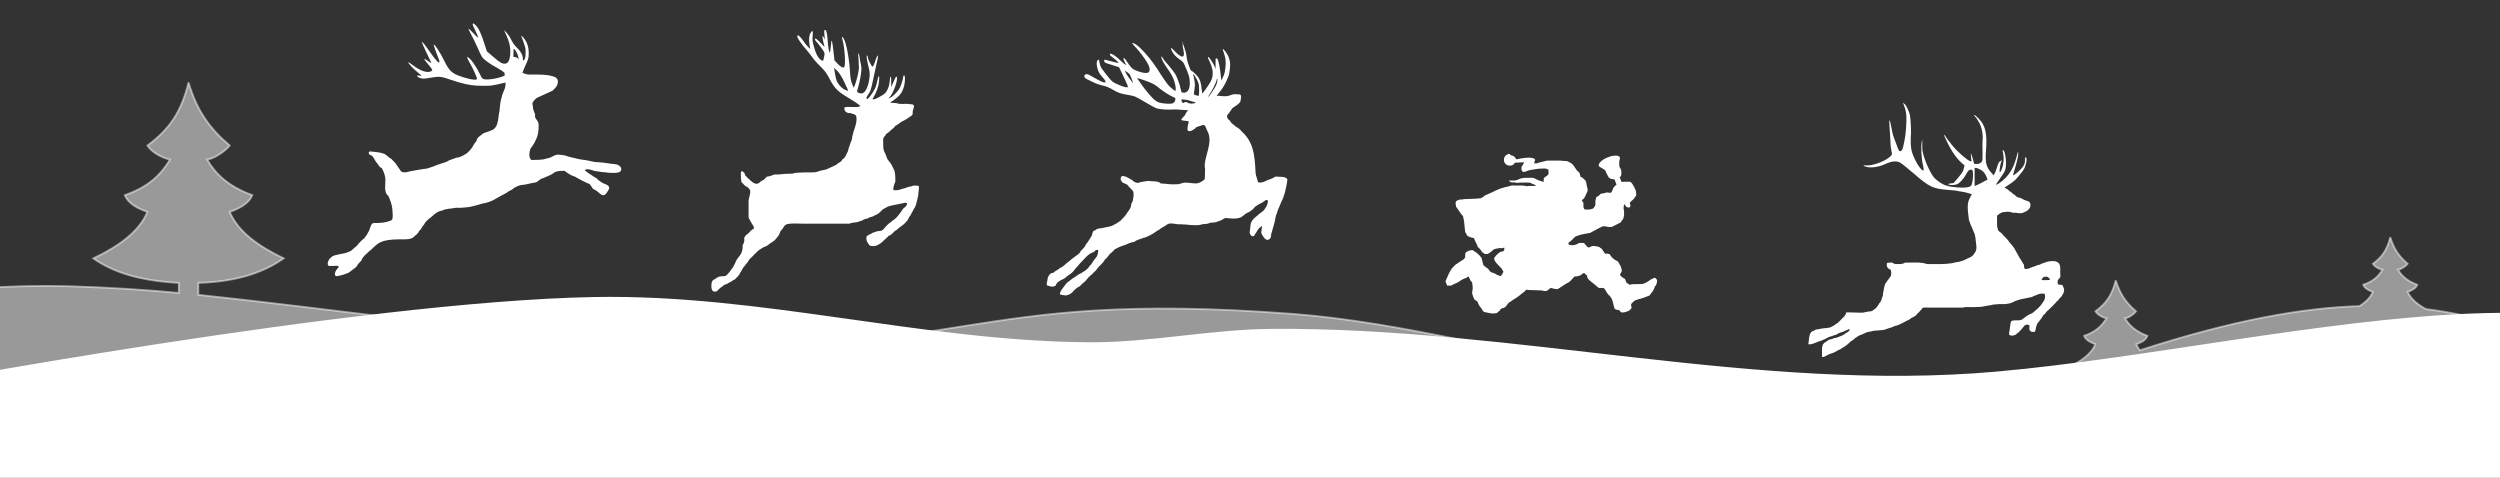
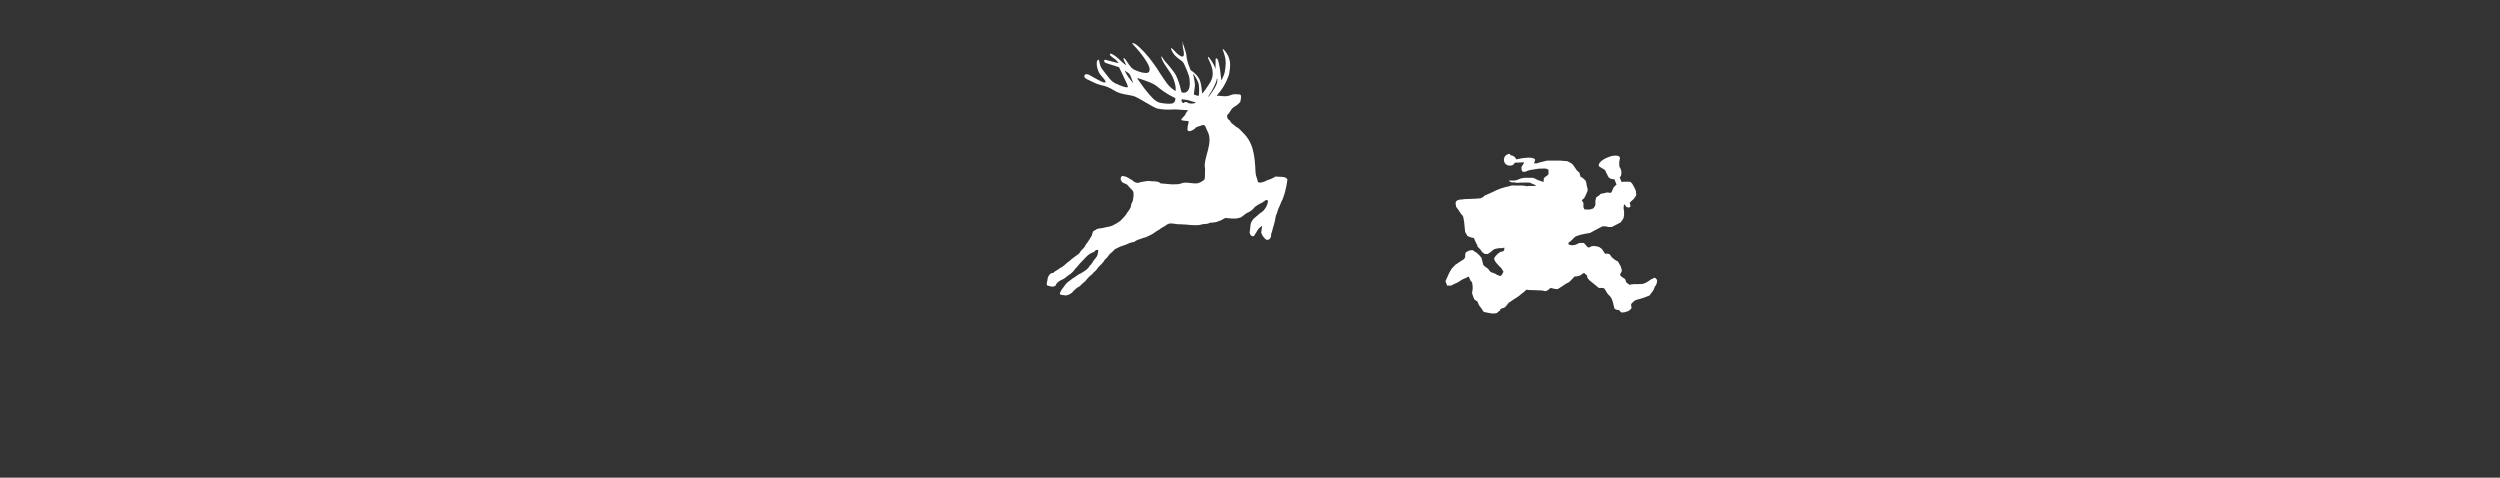
<svg xmlns="http://www.w3.org/2000/svg" id="Ebene_1" version="1.1" viewBox="0 0 1193.9 228.1">
  <rect x="0" y="0" width="1193.9" height="228.1" fill="#333333" stroke="none" />
  <defs>
    <style>
      .st0, .st1, .st2 {
        fill: #fff;
      }

      .st1 {
        isolation: isolate;
        opacity: .5;
      }

      .st1, .st2 {
        stroke: #fff;
        stroke-miterlimit: 3.6;
        stroke-width: .9px;
      }
    </style>
  </defs>
-   <path id="path3796-7" class="st1" d="M90,39.6c-3.3,13-8.3,21.6-19.6,29.9,1.8,2.9,6.5,5.8,10.8,6.7-4.4,7.3-10.3,13.1-21.6,17,1.6,4,6,6.3,10.8,8-4,9.5-13.7,16.4-25.8,22.2,8.4,5.9,20.4,10.6,40.8,11.7v4.8c-16-1.5-33.1-2.6-52.4-3.2-108.4-3.2-253.7,42.8-253.7,42.8l7.3,52.3,1966.6,5.1,6.8-64.9s-295.3,8.1-452.5,6.2c-66.9-.8-98-24.3-149-30.6-4-2.2-7.2-4.8-8.7-8.2,2-.7,3.9-1.7,4.6-3.4-4.9-1.8-7.5-4.3-9.2-7.2,1.4-.1,3.8-1.8,4.6-2.8-4.2-3.6-6.6-7.2-8.3-12.7-1.4,5.5-3.5,9.2-8.3,12.7.8,1.2,2.7,2.5,4.6,2.8-1.9,3.1-4.4,5.6-9.2,7.2.7,1.7,2.6,2.7,4.6,3.4-1.2,2.7-3.4,4.9-6.4,6.8-27.2.8-60.5,6.7-104.9,21.1-.7-.9-1.3-1.9-1.7-2.9,2.4-.9,4.6-2,5.3-4-5.7-2.1-8.7-5.1-10.7-8.4,1.7-.1,4.4-2.1,5.3-3.3-4.9-4.2-7.7-8.4-9.7-14.8-1.6,6.4-4.1,10.7-9.7,14.8.9,1.4,3.2,2.9,5.3,3.3-2.2,3.6-5.1,6.5-10.7,8.4.8,2,3,3.1,5.4,4-2,4.7-6.8,8.1-12.8,11,.6.4,1.3.8,2,1.2-147.8,36.8-267.6-18.8-372.7-26.7-159.8-12.1-154.9,23.4-313,13.2-73.9-4.8-149.1-16-209.5-22.3v-5.7c20.3-.6,32.4-5.9,40.8-11.7-12.1-5.8-21.8-12.7-25.8-22.2,4.8-1.7,9.2-4.1,10.8-8-11.6-4.2-17.6-10.2-21.6-17,3.3-.3,8.9-4.2,10.8-6.7-10-8.5-15.7-17-19.6-29.9Z" />
-   <path id="path3796" class="st2" d="M-47.6,185.6s217.5-41.2,331.3-43.3c79.7-1.5,155.8,20.9,235.6,21.6,29.7.3,58.6-6.2,88.3-6.4,116.1-.8,231.6,30.6,346,20.4,69.9-6.2,155.4-24.8,226.1-27.7,78.4-3.2,191.1,14.9,191.1,14.9l9.8,513-1423.3,5.1-4.9-497.8Z" />
-   <path id="path164427" class="st0" d="M225.7,11.7s0,0,0,0c0,.1.5,1.3,1.2,2.7,2,4.2,1.9,4.4-.7,1.6-1.3-1.4-2.4-2.4-2.5-2.3,0,0,.5,1.4,1.3,2.8.8,1.5,2.2,4.2,3,6.1s1.8,4,2.2,4.6c.8,1.2,3.9,3.5,7.2,5.2,1.5.8,2.8,1.7,3.5,2.3,0,.4.1.9.2,1.3-1.7,1.1-7.2,2.2-9.5,1.9-1.2-.2-1.4-.3-2.2-2.1-2.1-4.3-4.4-7.6-6-8.5-.5-.3-.5-.2,0,.9.3.7.9,1.8,1.3,2.5,1,1.7,3.1,6.2,3.1,6.9s-2.2.6-5.5-.4c-6.2-1.8-7.6-2.9-10.1-8.1-1.9-4-4.9-8.5-5.1-7.7,0,.3.6,2.1,1.4,4.1s1.5,3.9,1.4,4.1c-.2.9-1.8-.8-4.3-4.4-2.5-3.6-3.9-5.4-4.2-5.1,0,0,1,2.5,2.4,5.3,1.4,2.8,2.4,5,2.1,4.8-.2-.1-.9-.6-1.4-1-2.5-1.8-2.5-1.4.2,1.8,1.9,2.3,2,2.5,1.4,2.9-1.7,1.2-5.2.1-9-2.8-1.1-.8-2-1.5-2.1-1.4-.3.3,2.4,3.2,4.3,4.7,1,.8,1.9,1.6,1.9,1.7,0,.1-.4.2-1,0-1.3-.3-1.3.4,0,1,1.2.6,2.2.6,5.5,0,3.9-.7,5-.6,9.3.9q7.6,2.7,12.7,2.9c2.7.1,5.5.1,6.4,0,2.4-.3,5-.9,7.3-1.5.3,2.9-1.4,4.5-1.8,7-.8,2.2-.8,4.6-1.1,6.8-.5,2-.4,4.1-1.1,6.1-.3.9-1.2,2.5-2.4,2.8-1.6.8-3,1-4.4,1.7-1,1-2.9,1.8-3,3.4-.5.7-1.3,1.6-1.8,2.7-.6,1.1-1.6,2.2-2.7,3.2-1.3.8-3.3,2.2-5.1,2.2-1.9.8-3.4,1-4.8,2-1.9.7-4.1,1.2-6,2.1-1.5.4-2.7,1.2-4.9,1.3-2.2.4-4.2.6-6.4,1.1-1.2.3-3.1,1-4.4,0-.9-1.3-1.8-2.7-2.9-4.2-.7-.4-1.4-1.8-2.4-2.1-1.2-.8-1.7-1.8-3.2-2.2-1.7-.6-3.6-.7-5.4-.9-2.2-.6-1.8,1.7-.2,1.8,1.1.7,1.6,2.6,2.5,3.5.6.5,1.3,2.4,2.4,2.5.7,1.3,1.5,3.1,1.7,4.7.3,3-1,6.8,1.5,8.7.9,2.1,1.7,4.1,1.9,6.4,0,1.6.5,4.2-.3,5.1-2.5,1.2-5.5,1.5-8.6,1.4l-.8.3c-.9,1.1-1,3.1-2.1,4.5-.2,1-1.1,1.4-1.5,2.4-1.2.8-2.6,2.3-3.8,3.8-.8.6-1.7,1.5-2.7,2.3-1.6.8-3,1.2-5,1.5-1.7.5-3.8.5-4.8,2-.9.3-2.4,4.1,0,3.7,1.5.2,5.6-.9,3.2,1.5-.8.6-2.1,3.9.4,3.3,1.7-.3,3.3-.8,5-1.5,1.5-1.2,2.3-1.6,3.8-2.9.7-1.3,1.4-2,2.4-3,.6-1.9,2.5-3.2,3.5-4.2,1.7-1.3,3.2-3.2,5-4.2,2.2-1.3,6-1.7,9.3-1.7,2.4,0,5.5.2,6.9-.9,1.1-1.1,2.3-1.6,2.9-3.2,1.1-.6,1.4-2.3,2.3-2.9.8-1.9,2.7-3,4.1-4.2,1.1-1.1,2.6-2.3,4.5-2.5,1.5-1,4.5-.9,6.8-1.4,2.4.2,3.9-.2,5.9-.3,2.2-.4,4.4-1,6.6-1.7,1.8-.2,4.1-1.1,5.3-1.7,2.2-1.3,3.9-2.2,6.2-3.4,1-1,2.5-1.2,3.5-2.3,1.3-.7,2.4-1.4,4.1-1.5,2.2-.2,3.7-.8,5.7-1.1,1.7,0,2.2-1.7,4.1-2.1,1.9-.9,4-1.5,5.4-2.7,1.4-.9,3.2-.8,5-.8.9.8,1.8,1.3,2.8,1.9.7.5,2.4.8,3,1.4,1.4.7,2.1,1.2,3.2,1.7,1.1.5,1.7.9,2.9,1.3.4.6,1.1,1.4,1.6,2.3,4,1.6,4.5,6,7.7,0,.4-2-2.2-2.2-3.4-3-1.1-.7-1.8-1.1-2.6-2.1-.9-.3-1.7-1.1-2.6-1.6-.7-.4-2.1-1.3-3.1-2.3,1.1-.8,3.5-.1,4.5.4,3.9.6,11,1.7,12.5.3,1.6-1.7-.8-3.4-2.4-3.5-2.9-.2-5-.8-7.8-.9-2.6,0-4.3-.8-6.8-1.1-2.4-.2-4.5-.9-6.9-1.4-1.8-.6-3.1-1-5-1.1-2.7-.4-3.7,1.6-6,1.7-2.3.9-4.9.7-7.5.8-1.4-1-1.1-3.7-.5-5.3.5-.9,1.9-2.5,2.4-3.9,1.3-2.4,1.7-5.1,1.5-8.1-.2-1.7-2.3-2.9-1.6-4.1-.3-1.5-1.2-2.5-1.1-4.4-.7-1.5.3-2.3,1.1-3.2,1-1.1,2.8-1.4,3.9-2.1,1.4-.6,2.7-1.2,4.4-2,1.2-1.2,2.1-2,2.4-3.3.6-2.4-.9-3.2-2.4-3.6-2.9-.9-6.7-.8-10.2-.8-1.8.2-3-.4-4.2-.8.1-.5.7-1.9,1.4-3.5,1.5-3.2,1.6-3.6,1.6-6,0-3-.9-5.6-2.7-7.5-.7-.7-1.1-1-.9-.7,2,5.2,2.2,6.1,2.1,8.5,0,1.8-.3,2.6-.7,3-.6.6-.6.5-.6-.6,0-1.7-1.2-3.8-2.9-5.3-.9-.8-1.9-2.2-2.6-3.6-.6-1.3-1.7-2.9-2.4-3.6-1.3-1.5-1.3-1.4,0,1.3,1.5,3.3,2,5.6,1.9,8.6-.2,3.3-1,4.9-2.5,5-1.4.1-2.5-.5-5.8-3.4l-2.9-2.5-1.3-4c-1.5-4.7-2.7-7.3-4.2-8.6-.5-.5-1-.8-1-.8h0ZM245.5,23.4c0,0,.2,0,.3.2.3.3.9,1.3,1.3,2.2.3.8.5,1.7.6,2.6-.4-.8-1.5-1.3-2.5-1.2,0-.4,0-.8,0-1.2,0-2,0-2.6.3-2.6h0Z" />
-   <path id="path164433" class="st0" d="M393.8,14.3c-.2,0-.2.8-.1,2.3l.2,2.3-.5-1c-.4-.8-.5-.9-.6-.5-.1.4.5,3.6,1,4.9,0,.2-.7-.5-1.8-1.7-1.7-1.9-2.8-2.6-2.8-1.9s.6,1,1.3,1.9c.7.9,1.8,2.3,2.4,3.2,1,1.5,1,1.6.7,3.1-.4,2.4-.6,2.5-1.7,1.6-1.4-1.1-2.3-2.9-3.2-6.2-.7-2.4-.8-3.4-.6-5.3.2-2.6,0-2.8-1.1-1.1-.7,1.1-.8,3.9-.3,6.2l.3,1.3-1-.9c-.5-.5-1.6-1.8-2.4-3-1.5-2.1-2.5-3-2.8-2.5,0,.1,0,.5,0,.8.4,1,2.6,4.1,4.1,5.7.8.9,2,2.5,2.7,3.4.6,1,2.4,3.1,4,4.6,2.5,2.5,3.1,3.3,4.6,6.2,2.1,4.1,3.9,6,7.8,8.3,3,1.8,5.4,3.3,6.9,4.6-.7.4-1.5.6-2.4.5-1.6.1-3.7-.2-5.1.1-.6,1.6.7,3,2.8,2.8.8.4,1.9.4,2.5,1.1.6,1,.3,2.9.1,3.9-.2.9-.6,2.2-.9,3-.4,1-.5,2.1-.9,3.2,0,1.2-.4,2-.8,3-.5,1.6-.9,2.3-1.3,4.1-.8,1.5-1.3,3.2-2.7,3.9-.3,1.2-2,1.5-2.7,2.4-1.5.7-2.3,1.2-3.6,1.7-1.4.8-2.3.8-3.6,1.1-1.2.2-2.1.8-3.4.9-3.1,0-6.5,0-9.4.3-.9.5-2.5.3-3.8.4-2.1,0-3.7.5-5.8.3-.7.3-1.4.5-2.6.9-1.7-.1-1.9,1.5-2.9,1.8-1.2.4-1.4,1.3-2.6,1.7-1.6.3-2.8-1-3.6-1.7-1-.9-1.5-1.3-2.4-2.4.2-.9-1.9-2.9-2-1.1,0,1.5,0,3.7.4,4.6.8.5,1.4,1.9,2.6,2.1.6.7,1.3,1,1.5,2,.1,1.9-.9,3.4-.8,5.3v7.4c.7,1.3,1.3,2.6,2,3.6.3.4,1.2,1.7-.1,2-.8.5-1.7,1.7-2.1,2-.9.6-1.6,1.2-1.9,2.2.2,1.3,0,2.4-.7,3.2.2,5.2-2.6,5.5-3.6,8.7-.6,1.2-1,2.1-1.8,3-.4.7-1.2,1.7-2.1,2.6-.9,1.1-2.3.5-3.8.9-1.1.4-1.8,1.2-2.9,1.7-.9,1-.8,2.4-.7,3.9.3,1.1.7,1.8,2.3,1.5,1.1-.8,1.8-1.9,2.9-2.4.7-1,2-.9,2.9-1.7,1.2-.4,1.9-1.2,3.2-1.8.7-.8,2.1-2,2.3-2.9.8-.9,1.3-2.7,2.1-3.2.6-1,1.7-2,2.3-3.2.8-1,1.7-1.5,2.3-2.4,1-.6,1.6-1.8,2.7-2.4,1.1-.7,1.9-1.3,3.3-1.7,1.3-1,2.5-1.8,3.8-2.7.8-.9,1.8-2,2.3-3,.3-1.1.7-1.7,1.5-2.5.5-.8.8-1.7,2-2.2,2.1-.6,5.1-.3,7.6-.3h22.4c1.6-.8,3.5-.3,5-1.2,1.5-.2,2-1.3,3.6-1.2.9-.9,2.5-.7,3.3-1.5,1.5-.4,2.7-1.5,3.6-2.6.9-.7,1.7-1,2.9-1.7,1.3-.4,2.6-.7,3.9-.9,1.5-.3,2.9-.6,4.4-.9,1.8,0,0,2.2-.6,2.4-1,.8-1.4,2.1-2.3,3-.9,1.3-2,2.4-3.3,3.2-.7.8-2,1.3-2.7,2.3-1.2,1-1.6,2.5-3.3,2.6-1.5,0-2.2.5-3.5.9-.8.7-2.3.9-2.9,1.8-.2,1.3.2,2.7.9,3.3.4,1.3,1.7,1.3,3.2,1.2,1.3-.4,2.5-1.1,3.6-2.1.9-1,2.2-1.9,3-2.9,1.3-.1,2.3-2,3.1-2.3,1.2-.7,1.5-1.4,2.7-2.1.7-.6,1.8-1.2,2.5-2.3,1-.7,1.2-2.2,2.1-3.1.5-1.3,1.1-1.8,1.5-2.9.7-.9,1.1-2,1.3-3.1.4-1.1.5-2.5.8-3.2,0-1.6.5-3,.3-4.7-1.4-.3-2.9-.3-3.9.3-1.4,0-2.6.9-4.1,1.1-1.2.5-2.6.8-4.1.6-.3-1.6.5-2.8.9-4.2,0-2.1,0-4.7-.9-6-.5-1.2-1.3-2.8-2.3-3.8-1.1-1.2-1-2.5-1.8-3.8-.6-1-.8-2.2-.8-3.6.1-1.6-.5-3.6.9-4.5.6-1.5,1.5-1.3,2.4-2.4,1-1,1.8-1.3,2.5-2.4,1.1-.5,2.1-1.5,3.2-2.1.8-.4,1.8-.9,2.7-1.5.4-.6,2.1-1,2.4-2.1-.3-1.5.5-2.3.6-3.7,0-1.2-1.9-.8-2.9-1.1-1.7-.1-3.8.3-5.2-.3-1-.2-2.3,0-3.3-.4,1.1-.6,2.1-1.3,2.9-2,2.2-1.7,3.3-3.6,3.9-6.4.4-2.2.4-4.5-.1-4.5s-.4.9-.7,2c-.3,1.1-.8,2.7-1.2,3.6-.8,1.7-3.1,4.2-4.6,5l-1,.5.9-1.1c1.7-2.1,3.7-8.1,3.1-9.2-.3-.5-.4-.3-1.1,1.2-.4,1-1,2.2-1.2,2.7l-.4.9v-1.3c.2-4.1-.4-5.2-.7-1.5-.2,2.5-1.1,4.6-2.4,5.9-.7.6-3.3,2.1-4.8,2.7-.4,0-.7,0-1,0,0-.3.3-.7.6-1.2,1.3-2.1,2.3-5,2.5-7.3.3-2.9-.2-3.5-.7-.8-.2,1.2-.7,3-1.2,4.1-.9,1.9-3.2,5.1-3.7,5.1-.6,0-.5-1,.3-2,1.2-1.6,1.4-2.1,2.6-7.9.6-2.7,1.3-6,1.6-7.3,1.1-4.4.5-4.9-.8-.7-.4,1.3-.9,2.4-1.2,2.4-.4.1-2.1-3.3-2.2-4.2,0-.3-.1-.8-.3-1-.6-.9-.3,2,.5,5,.6,2.3.7,3.3.6,4.9-.4,4.1-1.7,7.4-3.3,8-1.1.4-2.9-.4-2.7-1.1.6-1.5,1.7-6.2,1.9-8.5.3-2.1.2-2.9-.1-4.3-.2-.9-.5-2.4-.6-3.3-.1-.9-.3-1.7-.5-1.8-.2-.1-.2.7,0,2.6.1,1.5.2,3.5.2,4.3,0,1.6-1.2,6.4-2,8.4l-.5,1.1-.8-1.9c-.6-1.6-.8-2.8-1-6.2-.4-6.3-1.8-13.7-3.1-15.6-.7-1.1-.9-.7-.4,1.1,1,3.4,1.5,11.6.8,12.7-.4.7-1.9-.1-3.4-1.8l-1.3-1.4-.5-4.6c-.3-2.5-.6-4.7-.8-4.8-.1-.1-.3.9-.4,2.4-.1,1.4-.3,2.8-.4,3.1-.3.9-.9-2-1.1-5.1-.2-3.3-.6-5.4-1.1-5.4h0ZM398.4,32.5s.7.6,1.6,1.5c1,1.1,2.1,2.8,3.3,5.4,1,2.1,1.8,3.8,1.8,3.9,0,.2-1.1-.2-2.1-.7-1-.5-2.9-2.6-3.4-3.9-.4-.9-1.4-6.1-1.2-6.3h0Z" />
-   <path id="path164436" class="st0" d="M909,49.1c-.2,0,0,.7.5,1.9.4.9.8,2.7.9,4.3.2,2.7-.3,9.4-.9,11.9-.2.8-.4,2-.6,2.8-.3,1.6-1.1,2.6-1.8,2.1-.4-.2-.8-1.3-2.8-6.8-.3-.7-.6-1.9-.7-2.7-1.2-6.3-1.6-6.9-1.2-1.6.2,2.1.3,5.1.4,6.7,0,1.6.3,3.6.5,4.5.4,1.6.4,1.6-.8,2.7-2.4,2.2-8.5,4.4-11.4,4.1-1.7-.2-1.5.2.3.7,2.3.6,6,0,8.8-1.3,3-1.4,5.2-1.7,7.1-.8.8.4,3.3,2.4,6.8,5.4,7.4,6.4,9,7.1,16.3,7.7,1.7.1,3.2.3,3.3.3,0,0,1.1.2,2.3.4,1.2.1,2.9.5,3.9.8.5.2,1.1.3,1.7.5,0,.1,0,.3-.2.5-.5,1-1.2,2.2-1.5,3.5-.5,2.9.1,5.7.4,8.4.4.7.6,2.1,1.1,2.8.4.9.8,1.9,1.2,2.9.9,1.6.8,3.6,1.1,5.6.3,1.6.3,3.4-.8,4.5-.3,1-1.8,2-2.5,2.2-1.3.5-2.4,1.3-3.8,1.6-1.2.5-3,.5-4.4,1-3.8.6-7.9.4-11.9.4-3.1-1.1-7-.6-10.5-.7-1.4,1-3.6.7-5.3.6-.4-.9-2.7-.6-3.4-.4-.2,1.5.2,2.7,1.5,3,.7.4.7,2.1.4,3.2-.6.8-1.4,2-2.2,3-.6.8-.9,1.8-1.1,2.9-.1,1.3-.5,1.9-.5,3.4-.5,1.1-.6,2.7-1.7,3.7-.4.8-1.2,2-1.8,2.5-.8.4-1.2,1.2-2.3,1.4-1.3,0-2.5.4-3.7.6-2.7.1-5.3-.2-8-.1-.2,1-.9,2-1.7,2.6-.9,1-1.6,1.7-2.6,2.6-1,.4-1.3,1.1-2.5,1.5-1.1.9-3.3.7-5,1-1.3.5-2.7.1-3.7,1.1-.9,0-1.6.9-1.9,1.8-.4,1.3-.5,3-.7,4.6,1.8.2,2.9-.6,4.4-1.1.6-.4,2-.5,2.6-1,1.3-.4,1.9-1,2.9-1.4,1.3-.3,2.2-.8,3.5-1.1,1.1-.8,2.1-1.1,3.3-1.4.6-.5,1.9-.7,2.5-1.2,1.3-.3-.2,1.7-1.1,1.7-.9.9-2,1.4-3.2,1.8-.8.4-1.7.7-2.8.8-.8.7-2.3.4-2.9,1.2-.9.7-2.2,1.1-2.4,2.3-.6,1.5-.1,3.6-.3,5.4,1.4.3,1.6-.5,2.6-.8,1-.7,2.6-.9,3.6-1.5,1.3-.9,2.7-1.2,3.9-2.2,1.5-.7,2.8-2.1,3.7-2.9,1.3-.6,1.9-1.7,2.8-2,1-1,2.3-1,3.6-1.8.7-.2,1.6-.9,2.8-.8,2.6-1,5.9-.2,8.4-1.5,1.2-.3,2.4-.7,3.3-1.2,1.3-.2,2.3-.8,3.3-1.2,1.3-.6,2.6-1.5,3.6-1.8,1.2-1.2,3.1-1.4,3.9-2.9.9-.6,1.3-1.4,2.1-2.1.4-1.2,1.9-.8,3.3-.8h16.2c2.1-.6,4.7,0,7.1-.3,2.2.1,4-.6,6.1-.8,1.4-.5,3.2-.4,4.7-.6,1.8.1,3.2,0,4.5-.3,1.4-.2,2.5-1.2,3.6-1.4,1.9-.8,4.1-.9,6.2-1.5,1.2,0,2-.9,3.2-1.1,1.1-.7,2.3-.7,3.7-.7.6.9.4,3-.6,4-.8,1.4-1.9,2.6-3.2,3.7-.9.8-2,1.9-3.2,2.2-1.4.6-2.5,1.7-3.7,2.5-1.2.8-3.5,0-5,.7-.7,1-.5,2.4-.8,3.6.1.9-.9,2.9.1,3.2.9.4,2.6.1,3.2-.7,1.6-1.1,2.6-2.6,3.9-4.1,1.1-.5,2.7-.5,2.1,1.4,0,1.6,1,1.9,2.5,1.8.8-.5.4-2.1,1-2.9,0-1,.9-1.6,1.3-2.3.6-.8,1.5-1.8,1.8-2.7,1.2-.7,1.3-1.7,2.6-2.6.6-.5,1.4-1.5,2.2-2.1.5-.9,1.4-1.2,1.8-2.1.8-.1,1-1.4,1.8-1.8.5-.4,1-1.6,1.4-2.2.4-1,.3-2.1-.3-3,0-.7-.7-.8-1.3-.8,0,0,0-.2-.2,0-.6,0-1.2-.2-1-1-.6-1.7,1.8-2.1,1.2-3.7-.2-2.2.7-5.5-1.8-6.3-1.1-.6-3-.2-4.1-.1-1.2.5-2.6.7-3.9,1.5-1.4.1-1.9.8-3.2,1-1.1.3-1.7.9-2.9,1-1.9.6-1.1-1.7-1.6-2.2-.7-1-1.2-2.1-1.9-3-.9-1.7-1.7-3-2.6-4.7-.8-.9-1.5-2.2-2.4-2.9-.8-1.6-2.5-2.6-3.4-4-.8-.8-2.1-1.2-2.1-2.5-.6-1.9-.1-4.1-.3-6.1,1.1-.8,2-1.8,3.5-1.7,1.4-.4,3.1-.1,4.1.3,1.8-.2,3.9.8,5.4-.3,1.3-.4,2.3-1.2,2.8-2.4.4-1,.2-2.4-1-2.8-.7-.2-1.9-.6-2.5-1-.9-.7-2.1-.6-3-1.2-.6-.8-1.7-1.2-2.5-2.1-1-.4-1.5-1.5-2.6-1.8-.2-.2-.4-.3-.6-.4.7-.5,1.3-.9,1.9-1.3,2.8-1.8,3.3-2.3,5.3-4.8,2.1-2.5,2.3-2.9,2.9-4.9.6-2,.5-3.6-.1-3.5-.1,0-.3.4-.2,1,0,2.1-.5,3.1-2.3,5-1,1-2.2,1.9-2.6,2.2l-.9.5.4-1.5c1.4-4.4,2-7.2,2.1-8.5,0-.8,0-1.5,0-1.5,0,0-.5,1.3-.9,3-.9,3.3-1.9,5.6-3.7,8-1.3,1.8-4.1,4.2-5.4,4.7l-.5.2c0,0-.2,0-.2,0l.5-.7c.3-.5,1.4-2.1,2.3-3.4,1.6-2.2,1.8-2.8,2-4.5.3-2.1-.1-5.9-.8-7.3-.6-1.2-.9-.7-.5.9.6,2.6.1,6.3-1,8.4-.2.4-.5.7-.6.6-.3-.3.3-4,.7-4.9l.4-.8-.7.4c-.8.4-1.1.9-1.8,3.3-.3.9-.7,2.1-1,2.6l-.5.9-1.1-1.2c-2.4-2.6-3-4.9-2.6-10.1.6-7.4,0-11.3-2.2-14.3-1.1-1.5-3.7-3.8-3.4-3.1,0,.3.4.7.7,1,.3.2,1,1.4,1.7,2.6,1.3,2.5,1.9,5.6,1.6,8.6-.1,1.1-.1,3.5,0,5.5,0,2,0,3.8-.2,4.2-.5,1-1.5,1.5-2.7,1.4h-1.1c0-.1-.7-2.6-.7-2.6-.4-1.4-.8-2.5-.9-2.5,0,0,0,.9.1,2,.3,2,.3,2-.4,1.8-1.6-.6-6.2-4.6-8.7-7.7-1.4-1.7-2.7-3.5-3-4-.6-1.1-1-1.2-.6-.2,2.7,6.1,5.2,10,8.3,12.8l1.3,1.1-.4,1.6c-.3,1.3-.8,2-2.6,4.2l-2.2,2.6-1.5.2c-1.2.2-1.3.2-.9.5.9.5,3.4.3,4.4-.3,1.3-.8,2.8-2.5,4-4.7.9-1.5,1.1-1.8,1.8-2,.4-.1.9-.1,1,0,.8.7.4,6.6-.5,7.6-.7.8-3,1.1-6.6.8-2-.2-3.7-.4-3.9-.5-.1-.1-.8-.3-1.4-.4-1.5-.3-4.8-2.5-6-4.1-2.3-3-5.4-10.6-5.4-13.6,0-.9,0-2.3,0-3.1,0-1.4,0-1.4-.2-.4-.5,2.8-.3,8.1.6,11.8.3,1.2.3,2.1.2,2.2-1,.3-3.4-3.3-5-7.3-.8-1.9-1-3.3-1.1-5.8,0-1.8,0-3.3,0-3.4.3-.3,0-8.1-.4-9.9-.3-1.5-1.7-4.6-2.4-5.2,0,0-.2-.1-.2-.1h0ZM943,80.2h.8c1.3.3,3.1,1.3,3.8,2.3.6.8,1.7,3.1,1.5,3.3,0,0-1.3.7-2.8,1.5s-2.9,1.4-3.1,1.5-.3-1.1-.2-2.6c0-1.4,0-3.4,0-4.3v-1.7c-.1,0-.1,0-.1,0ZM959.8,91.1h0s0,0,0,0ZM977.2,132c.8.3,1.6.7,1.8,1.7-1.3,0-3,.2-4.1,0,.4-.7.9-1.8,2-1.5h.4c0-.1,0-.1,0-.1h0ZM969,154.8c.2,0-.2,0,0,0Z" />
  <path id="path164444" class="st0" d="M565.1,20.1c-.2,0-.3.3-.3.9,0,.5,0,1.6.3,2.6.5,2.4.4,3.5-.6,3.4-.7,0-2.4-1.3-3.6-2.7-1.7-1.9-2.2-1.7-1.1.3.8,1.5,1.6,2.3,3.3,3.6,1.7,1.2,1.9,1.4,2.4,2.4,2.3,5.1,2.7,6.3,2.7,9.4,0,2.9-1.4,4.7-3.5,4.2-.5-.1-.5-.2-.9-1.8-.4-2.1-1.4-4.8-2.3-6.6-.6-1.2-3.5-4.8-5.1-6.5-.2-.2-.6-.8-.9-1.3-.6-1-1-1.4-.9-.7.1.9,1.1,2.8,2.5,4.8,2.5,3.5,3.4,5.3,4,7.8.4,1.4.5,3.6.2,3.5-.3,0-2.4-1.7-3.2-2.6-.7-.7-3.2-4.3-5.7-8.3-.7-1-2.2-3.2-3.5-4.8-3.2-3.9-6.2-6.7-7.6-7.1-.8-.2-.7.1.1,1,3.8,3.9,7.5,9.3,7.6,11.1.1,1.8-.5,2.3-2.4,2.1-1.3-.1-2.8-.6-4.7-1.4-1.3-.6-1.8-1.1-4-4.4-.9-1.3-1.2-1.5-1.4-1,0,.2.4,1.3,1.1,2.6l.3.5-.6-.3c-.3-.2-1.2-.9-1.9-1.6-1.6-1.6-2.9-2.6-4-3.2-.9-.5-1.3-.5-1.4,0,0,.4.8,1.1,2.1,2,.8.5,2.5,2.3,1.9,2.1-.1,0-1.2-.3-2.5-.6s-2.6-.7-3-.8c-.7-.2-.8-.3-1.1,0-.2.2-.2.3,0,.7.2.6,0,.5,4.2,1.8l2.8.9,1.6,3.3c2.3,4.7,2.7,5.8,2.6,6.1-.2.5-1.7.1-3.9-.8-3.4-1.4-3.6-1.6-6.3-5-2.1-2.6-2.5-3.2-2.9-4.3-.2-.7-.5-1.6-.5-1.9,0-.9-.4-1.2-.8-.8-.9.9-.4,4.2.9,6.4.2.4,1,1.3,1.7,2.1,1.2,1.4,1.5,2,.8,2.2-.5.1-2.3-.7-4.9-2.2-1.4-.8-2.8-1.6-3.1-1.7-.8-.2-1.6,0-1.7.5-.3.9.2,1.5,2.6,2.5.8.4,1.9.9,2.5,1.2.6.3,1.8.7,3,1,2.3.5,3.6,1,5.9,2.4,2,1.2,3.5,1.7,6.7,2.2,1.3.2,2.9.6,3.4.8.6.2,2.9,1.5,5.1,2.8,2.2,1.3,4.5,2.6,5.1,2.8,1.5.5,5.3.8,7.7.6,1.6-.1,2.5,0,6.6.3h.9c-.5.7-1.1,1.3-1.3,2-.5,1.1-1.6,1.5-2,2.6.7.7,2.7.3,3.6.8-.2,1.4-1,3.2-.4,4.5,1.6.5,2.5-.7,3.3-1,.5-1.1,2.1-1.1,3.2-1.6,2-.9,2,1.3,2.7,2.5,3.4,5.8-2.2,13.2-1,18.3-.1,1.6,0,3.2-.2,4.9-1,1-2.7,2-4.2,2-2,0-4.2-.6-6-.3-.9.2-2.1.8-3.5.7-2.4.2-4.8-.3-7.3-.4-1.1-1.3-4-.9-6.1-1.2-1.3.1-2.1.4-3.7.6-1.5.9-3.3-.3-3.8-1-1.3-.5-2.4-1.7-3.9-1.8-1.6-.9-2,1.7-1.3,2.1.3,1.2,1.9,1.2,2.9,2,.5.6,1.4,1.7,2.3,2.5.9.8.7,2.7.4,4.3,0,1.2-.6,1.4-.9,2.5,0,2.1-1.7,3.4-2.5,4.9-.5.8-1.7,1.9-2.4,2.7-1.3,1.2-3.1,2-4.2,2.6-1.2.5-3.3.7-4.6,1.1-1.4.2-2.8.2-3.3,1-1.4.2-1.4,1.2-1.8,2.6-.9,1.5-1.8,3-3,4.5-.6,1.7-2,2.1-2.7,3.6-.7,1-2.2,1.7-3.1,2.5-1.2.8-1.5,1.4-2.9,2.3-1.1.9-2.1,2.1-3.5,2.6-1.1,1-2.4,1.4-3.2,2.3-1.6,0-2.2,1.3-2.7,2.5.2,1.1-1.4,3.7.5,3.7,1,.5,3.4.7,3.6-.8.7-1.2,1.8-1.7,3.1-2.3,1.1-.4,2.3-1.8,3-2.1,1.3-.9,2.3-1.8,3-3,.8-.7,1.7-1.9,2.4-2.7,1-.9,1.7-1.9,2.8-2.9,1-1.1,2.5-2.1,3.8-2.4.5-1,2.6-1.8,1.8.4-.1,1.6-.9,2.3-1.7,3.3-1,1.2-1.2,2.2-2.2,2.9-.4,1-1.9,2.2-2.6,2.6-1,.7-2,1.3-3,1.7-.8.8-2.3,1.5-3,2.1-1,.9-2.1,1.3-3.1,2.7-1,1.6-1.9,2.2-2.5,3.9-.5,1.2,1.6.9,2.8,1.2,1.6-.2,2.9-1.1,3.8-2.3.8-.8,1.6-1.5,2.8-2.1.8-.7,1.6-1.7,2.6-2.3.9-1.2,2.1-2.6,3.3-3.4.9-1.2,2.1-1.8,2.6-2.9,1.1-1.4,2.6-2.3,3.5-4.1,1.2-.8,1.7-2.1,2.8-3.1,1-.5,1.6-1.9,2.7-2.2,1.7-1,3.2-1.4,4.9-2,.8-.5,2.4-1,3.7-1.2,1.3-1.1,3-1.3,4.3-1.9,1.4-.2,2.3-.9,3.5-1.4,1.2-.5,2.7-1.9,4.2-2.6.7-.8,2.5-1.4,3.5-2.3,1.8-1.3,4.3,0,6.4-.2,3.3,0,6.9.9,9.9.2,1.3-.6,3,0,4.2-.9,1.2-.1,3.3-.1,4.4-.9,1,0,2.1-1.1,3.1-1.4,2.1.1,4.3.6,6.3,0,1.7-.2,2.4-1.5,3.8-2.3,1.6-.6,3-1.7,4.1-3.1,1-.7,2.1-1.4,3.6-2.1.7-.4,2.3-2.1,2.5-.4-.2,1.9-1.2,3.2-2,4.3-1.1,1-1.9,1.3-3.1,2.5-1,.9-2,1.4-2.6,2.7-.9,1.2-.6,3.4-1,5-.3,1.2,1.6,3.5,2.6,1.1.8-1,1.2-2.5,2.5-3.3,1.4-1.8.4,1.5.4,2.6.4,1.4,1.3,2.3,1.8,2.9,1.4,1.4,3.2-.1,2.9-2,.3-1.1.8-2.4,1-3.5.6-1.8,1-3.7,1.3-5.5.7-1.4.9-3,1.6-4.2.5-1.1,1-2.6,1.6-3.6.4-1.3.9-2.3,1.2-3.7.5-1.9.9-3.8,1.1-5.9-1.1-1.6-3.7-1-5.6-1.3-.8.5-2.6,1.4-3.9,1.7-1.1.7-3.6,1.7-4.6.9-.2-1.5-1-2.8-1.1-4.4-.4-9.4-1.3-14.8-6.5-19.6-1-1.2-1.7-1.8-2.9-2.4-.8-.9-2.6-1.7-2.8-2.9-.9-.3-2.3-2.3-.7-3.3.9-1.1,1.3-2.4,2.6-3.2.9-.6,2.8-1.7,3.1-2.8.1-1.4,1.1-3.7-1.4-3.2-1.8-.4-2.8.2-4.1.6-1.7.6-3.9,0-5.9,0,.2-.2.4-.5.6-.7,2.1-2.4,3.7-5.1,4.8-8,.6-1.4.7-2,.9-3.9.3-2.6.2-3.7-.5-5.7-.7-1.9-2.8-4.6-2.9-3.8,0,0,.2.8.5,1.5.3.7.6,2.1.8,3,.2,1.5.2,1.9,0,4.2-.3,2.1-.4,2.8-.9,3.9-.3.7-.7,1.5-.8,1.8l-.3.4v-.4c0-.2-.1-1-.2-1.7-.3-3.3-1-7.2-1.6-8.1-.3-.5-.8-.4-.9,0,0,.2,0,1.3,0,2.5,0,1.2,0,2.3,0,2.3,0,0-.1-.2-.2-.6-.5-1.6-3-5.5-3.4-5.2-.2.1.1,1,.8,2.3,1.2,2.5,1.7,4.8,1.3,7.1-.3,1.6-.9,2.7-3.3,6.1-1.1,1.6-1.5,2-1.6,1.8,0-.2-.2-1.3-.3-2.5-.3-2.5-.8-4.2-1.8-5.4-.7-1-2.5-2.6-3-2.8-.2,0-.4-.3-.5-.5,0-.2-.4-.9-.6-1.6-.7-1.7-1.1-3.3-1.3-4.9,0-.9-.4-2.2-.8-3.4-.4-1.1-.8-2.3-.9-2.7-.1-.4-.3-.6-.4-.6h0ZM569.9,35.4c0,0,.4.3.6.8,1,1.4,1.8,3.1,2,4.2.2,1.1.2,4.8,0,5.2,0,.2-.3.2-1,0-.5-.1-1-.3-1.2-.4-.2-.2-.2-.6.1-2.3.3-1.9.3-2.2.1-3.8-.1-1-.4-2.2-.5-2.7-.2-.5-.2-1-.2-1h0ZM537.1,33.7l1.1.7c1.2.8,1.4,1,2.2,3.2.9,2.3.9,2.4,0,1.2-.5-.6-1.3-1.7-1.8-2.4-.5-.7-1-1.7-1.2-2.1l-.3-.7ZM581.4,37.6c0,0,0,.5-.1,1.5q-.3,1.6-1.9,4c-1.4,2.2-2.3,3.3-2.5,3.1,0,0,.2-.4.5-.8,1.2-1.5,3.5-6.1,3.6-7.2,0-.3.1-.5.3-.6,0,0,0,0,0,0h0ZM543.3,37.3c.2,0,4.4,1.4,6.2,2.2,1.8.8,2.3,1.1,4.5,2.9,1.9,1.5,4.3,3,6,3.8,1.3.6,1.4.6,1.3,1.2,0,.9-.6,1.7-1.4,2-1,.3-4.5.1-6.2-.4-2-.6-3.7-2.3-7.3-6.9-1.9-2.5-3.4-4.8-3.3-4.8ZM564.4,47.4l1.4.2c.8,0,2,.3,2.8.6.8.2,1.7.5,2,.6.7.2.5.4-.7.6-1.1.2-2.1,0-2.8-.4-.6-.4-1.2-.4-1.6,0-.2.3-.3.3-.7,0-.5-.3-.6-.5-.5-1.1v-.5c0,0,0,0,0,0Z" />
  <path id="path5001" class="st0" d="M721,73.5c-1.5,0-2.8,1.2-2.8,2.8s1.2,2.8,2.8,2.8,1.9-.6,2.4-1.4c1.6,0,3-.2,4.5-.2l-.7,1.3-.6.9v.7c0,2.2,1.3,1.9,3.1,1.1.6-.3,2.3-.5,2.3-.5l2.4-.4c.8-.1,2.1-.1,2.4-.1h1.4l.7.3s.6,0,.6.5v1.9l-.9.9-.8.4-.6.9v1.5c0,0-2.5-.8-2.5-.8,0,0-.2-.1-1.1-.5-.9-.3,0-.3-1-.5-1.1-.2-.2-.2-1.1-.2s-1.1,0-1.7,0-1.4,0-1.7,0c-.3.1-1.8.2-2.3.5-.5.3-1.5.6-1.5.6l-1,.2h-2.7c0-.1,0,.3.4.5.3.1.9.4.9.4h1.4c0,.1,1.5.3,1.8.2.3,0,.7-.1,1-.1s1.6,0,1.9,0,1.2-.1,1.7,0c.5,0,1,0,1.3.2.3.1,1,.5,1,.5l.9.3.7.6h-3.8c0,0,.4.3-1.2,0-1.6-.3-3.5-.2-3.5-.2,0,0-1.5,0-1.9,0-.3.1-.7-.3-1.7.1-1.1.4-1.1.3-2.4.6s-2.9.9-2.9.9c0,0,.3,0-.3.1-.6.2,0,0-.7.3-.8.3-.9.4-1.5.7-.6.3-2.4,1.1-2.6,1.2-.3.1-2.1.9-2.1.9l-.6.6-1.3.7-2.6.2-5.4.2s-.5.2-1.1.2,0,0-.8,0c-.8.1-1.7.7-1.7.7l-.4.9.3,1.9s1.1,1.4,1.3,1.8.5.7,1,1.5c.5.7.9.7,1.1,1.6.2.9.3,1.8.4,2.1,0,.3.5,5,.5,5l1.1,1.9,1.7.7,1.4.3.4,1,.7,1.5.7,1.3h-.3c0,0,1.7,1.8,1.7,1.8l.7,1.1,1.3.9h1.4l1.5-1,1-.9s.7-.5,1.3-.6,1.5-.3,1.8-.3,1.5,0,1.5,0l.8-.3v1.1c.1,0-.5.7-.5.7l-1.4.3-1.1.8-.7.7s-.3.3-.7.8c-.3.5-.5.8-.5.8l.3,1,.7,1.1,1.6,1.7s1,.9,1.1,1.2c.1.3.8,1.3.8,1.3l-.4.9-.7,1s-.2.2-.5.2-1.1-.5-1.4-.5c-.3,0-.1-.2-.8-.5s-.9-.4-.9-.4l-.9-.3s-.7-.3-1-.7l-.7-1-.8-.6-.7-.5-.8-.7-.5-1.9-.4-1.6-.6-.7-.6-.7s0,.1-.5-.4l-.6-.6-1.2-.7-.5-.5h-.9l-1.1.2-1.3.7-.4.5v.5c-.1,0-.1.9-.1.9v.6l-.6.9-.7.4s-2.9,1.9-3.3,2.2-1.9,2-1.9,2l-1.2,2.1-1.7,3.8.8,2.1h1.9c0,0,1.3-.7,1.3-.7,0,0,1.7-.7,2-.9.3-.2,1.9-1.3,2.2-1.4s2.1-.9,2.1-.9c0,0,.6-.9,1,0,.4.9.7,1.6.7,1.6l.7.7s0,0,.1.7c.2.7.2,2.2.2,2.4s-.3,1.9-.3,2.1.9,2.8,1.2,3.1,1.3.8,1.3.8c0,0,.5,1.2.8,1.8.3.6.6.7,1.1,1.5.5.8.9,1.5,1.2,1.7s2.3.5,2.7.6c.3,0,1.2.3,1.5.2.3,0,2.1,0,2.3-.4s1.1-.9,1.1-.9c0,0,.2,0,.3-.6.1-.5,1.7-.8,1.7-.8,0,0,.6-.2,1.1-.9.5-.7,1.3-1.6,1.3-1.6,0,0,.9-.5,1.4-.9s.7-.5,1.5-1c.7-.5,2.1-1.3,2.4-1.7.3-.3,1.8-1.4,1.8-1.4l.9-.8s-.1-.5.7-.3,3.6.1,4.3.2,2,0,2.8.1c.7.2,1.5.5,2.2.2s1.5-1.1,1.5-1.1l.4-.3,1.7.4s1.5.3,1.8.1c.3-.2,2.8-1.7,3.1-2,.3-.3,1.3-.8,1.3-.8,0,0,.5-.1.9-.5.5-.3,1-.9,1-.9l1.7-1.8h.9c0,0,.9-.2.9-.2,0,0,.8-.2,1.1-.4.3-.2,1.1-.9,1.1-.9h.8l.5.6.7.5s-.1.5,0,.8.5.9,1.1,1.5c.7.5,4.4,3.6,4.4,3.6h.9s1.5,0,1.7.2c.3.3,1.1,1.7,1.4,2.2.3.5.3.5.7.9.3.4.2,0,.7.7.5.7.7,1,.7,1,0,0,.7,1.6.8,2.4.1.8.7,2.6.7,2.6l1.1.5h.9c0,0,.5.5.5.5l.6.7h1.3c0,0,1.9-.5,2.4-.8.5-.3,1.3-1.3,1.3-1.3l-.2-1.1s-.3-.7.4-1.3c.7-.7.9-.8,1.2-1.1.3-.3,3.4-1.1,3.4-1.1,0,0,3.9-1.3,4-1.6,0-.3.2-.4.9-1.3s.8-1.1.9-1.5c.1-.3.4-.9.5-1.2.1-.3.5-.5.6-.9l.4-1v-1.1s.5.3,0-.3-.7-.8-.7-.8c0,0-.6-.3-.9,0-.3.3-1,.5-1,.5,0,0-1,.6-1.5,1-.5.4-1.1.7-1.9,1s.2.1-1,.3c-1.2.1-2.9.1-2.9.1,0,0-.3,0-1.1,0-.9,0-2.1.3-2.1.3l-1.5-1.1s-.3-.5-.3-.8c0-.3-.4-.9-.4-.9l-1.4-.9-.8-.8s-.3,0,0-.6c.2-.6.9-1.4.7-2-.2-.6-.5-1.7-.5-1.7l-1.3-2.3s-1.9-1-2.1-1.3c-.3-.3-.9-.7-1.1-1.1-.2-.3-.8-1.1-.8-1.1,0,0-.9-.3-1.3-.3s-.8.3-1-.1c-.2-.5-.7-.9-.9-1.3-.1-.4-.6-.9-.6-.9l-1.3-.9-1.9-.4h-1.4c0,.1-1.3.6-1.3.6h-.4c0,0,.1.5-.5-.2-.6-.7-.9-.9-1.1-1.2-.1-.3-.7-.7-.7-.7h-2l-1.9.9-1.3.2s.7.1-.3,0c-1,0-1.5-.3-1.5-.3,0,0-.4-.4-.3-.7.1-.3,0,0,.5-.5.5-.5.5-.3,1.3-1.1.7-.8,1.1-1.1,1.1-1.1,0,0,.4-.5,1.1-.7.7-.2,1.3-.5,1.9-.6l1.8-.4,2.8-.5s.7-.5,1.2-.7c.5-.3,1-.5,1.7-.9.7-.4.5-.3,1.1-.6.5-.3,1.3-.6,1.3-.6l.4-.3h1.1c0-.1.2,0,.5,0,.3,0,1.3.3,1.3.3h1.6l4.3-2.2s.3-.4.6-.9c.3-.5.6-.7.7-1.1,0-.4.3-.9.3-1.5v-1.8l-.2-1.1v-1.1c-.1,0,.3-1.1.3-1.1l.4.2.3.7h0s0,0,0,0c.1.3,1.1.6,1.1.6,0,0,1.1.1,1.1-.6s0-.7-.1-1h0s-.2-.5-.2-.5c0-.1.2-.5.6-.8.4-.3.9-.8.9-.8,0,0,.6-.5.9-1.1.3-.6.9-.9.7-1.7s0-1.1-.3-1.8c-.3-.7,0,0-.6-1.3-.6-1.2-1.1-1.9-1.1-1.9l-.5-.5s0-.3-.9-.3h-2.7c0,0-.9.1-.9.1l-.9-2.2h0c0,0,.4-.4.4-.4l.3-.5s.1-.8.1-1.1,0-.9,0-1c0-.2-.4-1.2-.4-1.2,0,0-.6-1-.6-1.3s0-.6,0-1,0-.4,0-.9c0-.5.2-.9.2-.9v-.4c.1-.3.2-.5.1-.7-.1-.7-.9-1-2.1-1-.9,0-2.1.2-3.3.7-2.8,1-4.9,2.8-4.7,4,0,.2.1.3.2.5,0,0,0,0,0,0h0c.1.1.3.2.5.3,0,0,0,0,0,0l2,1.2s.4.3.6.8c.2.5.3.8.6,1.3s.3.6.5,1,.4.7.4.7l1,.6,1,.2h.7l1,2.6-.3.2-1.1,1.1-.3.7-.5,1.2-.5.7-1.9-.2-1.1.3-1.6.3s-.4,0-.7.5c-.3.4-1.5,1.1-1.5,1.1,0,0-.2.1-.3.4,0,.3-.3,1.5-.3,1.5v1.9c0,0-.4.9-.6,1.1s0,.5-1.2.8c-1.3.3-1,.3-1.3.3s-2.1-.1-2.1-.1c0,0-.5-.9-.5-1.2s0-1.9,0-1.9l-.8-1.3,1.1-.9.7-1.3,1-2.3s0-1-.1-1.3c-.2-.3-.2-.8-.3-1.1-.1-.3-.2-1-.2-1.3s-.5-1.3-.5-1.3l-.7-.6-.6-.6-1-.5-.5-1.9-1.3-1.2s-.2-.3-.6-.9c-.4-.5-.2-.3-.6-.9-.4-.6-1-1.2-1-1.2,0,0-.2-.3-1.1-.7-.9-.4-.6-.6-1.8-.7-1.2,0-.9-.1-2.7-.2-1.8,0-2.3,0-2.3,0h-4.1l-2,.5-1.7.4s-.8.4-1.1.4h-.8c-.3,0-.7.3-.5-.3s.2-.6.3-.9.1-.7.1-.7c-1.2-1.4-5.8-.7-9,0-.4-1.1-1.4-1.9-2.6-1.9h0Z" />
</svg>